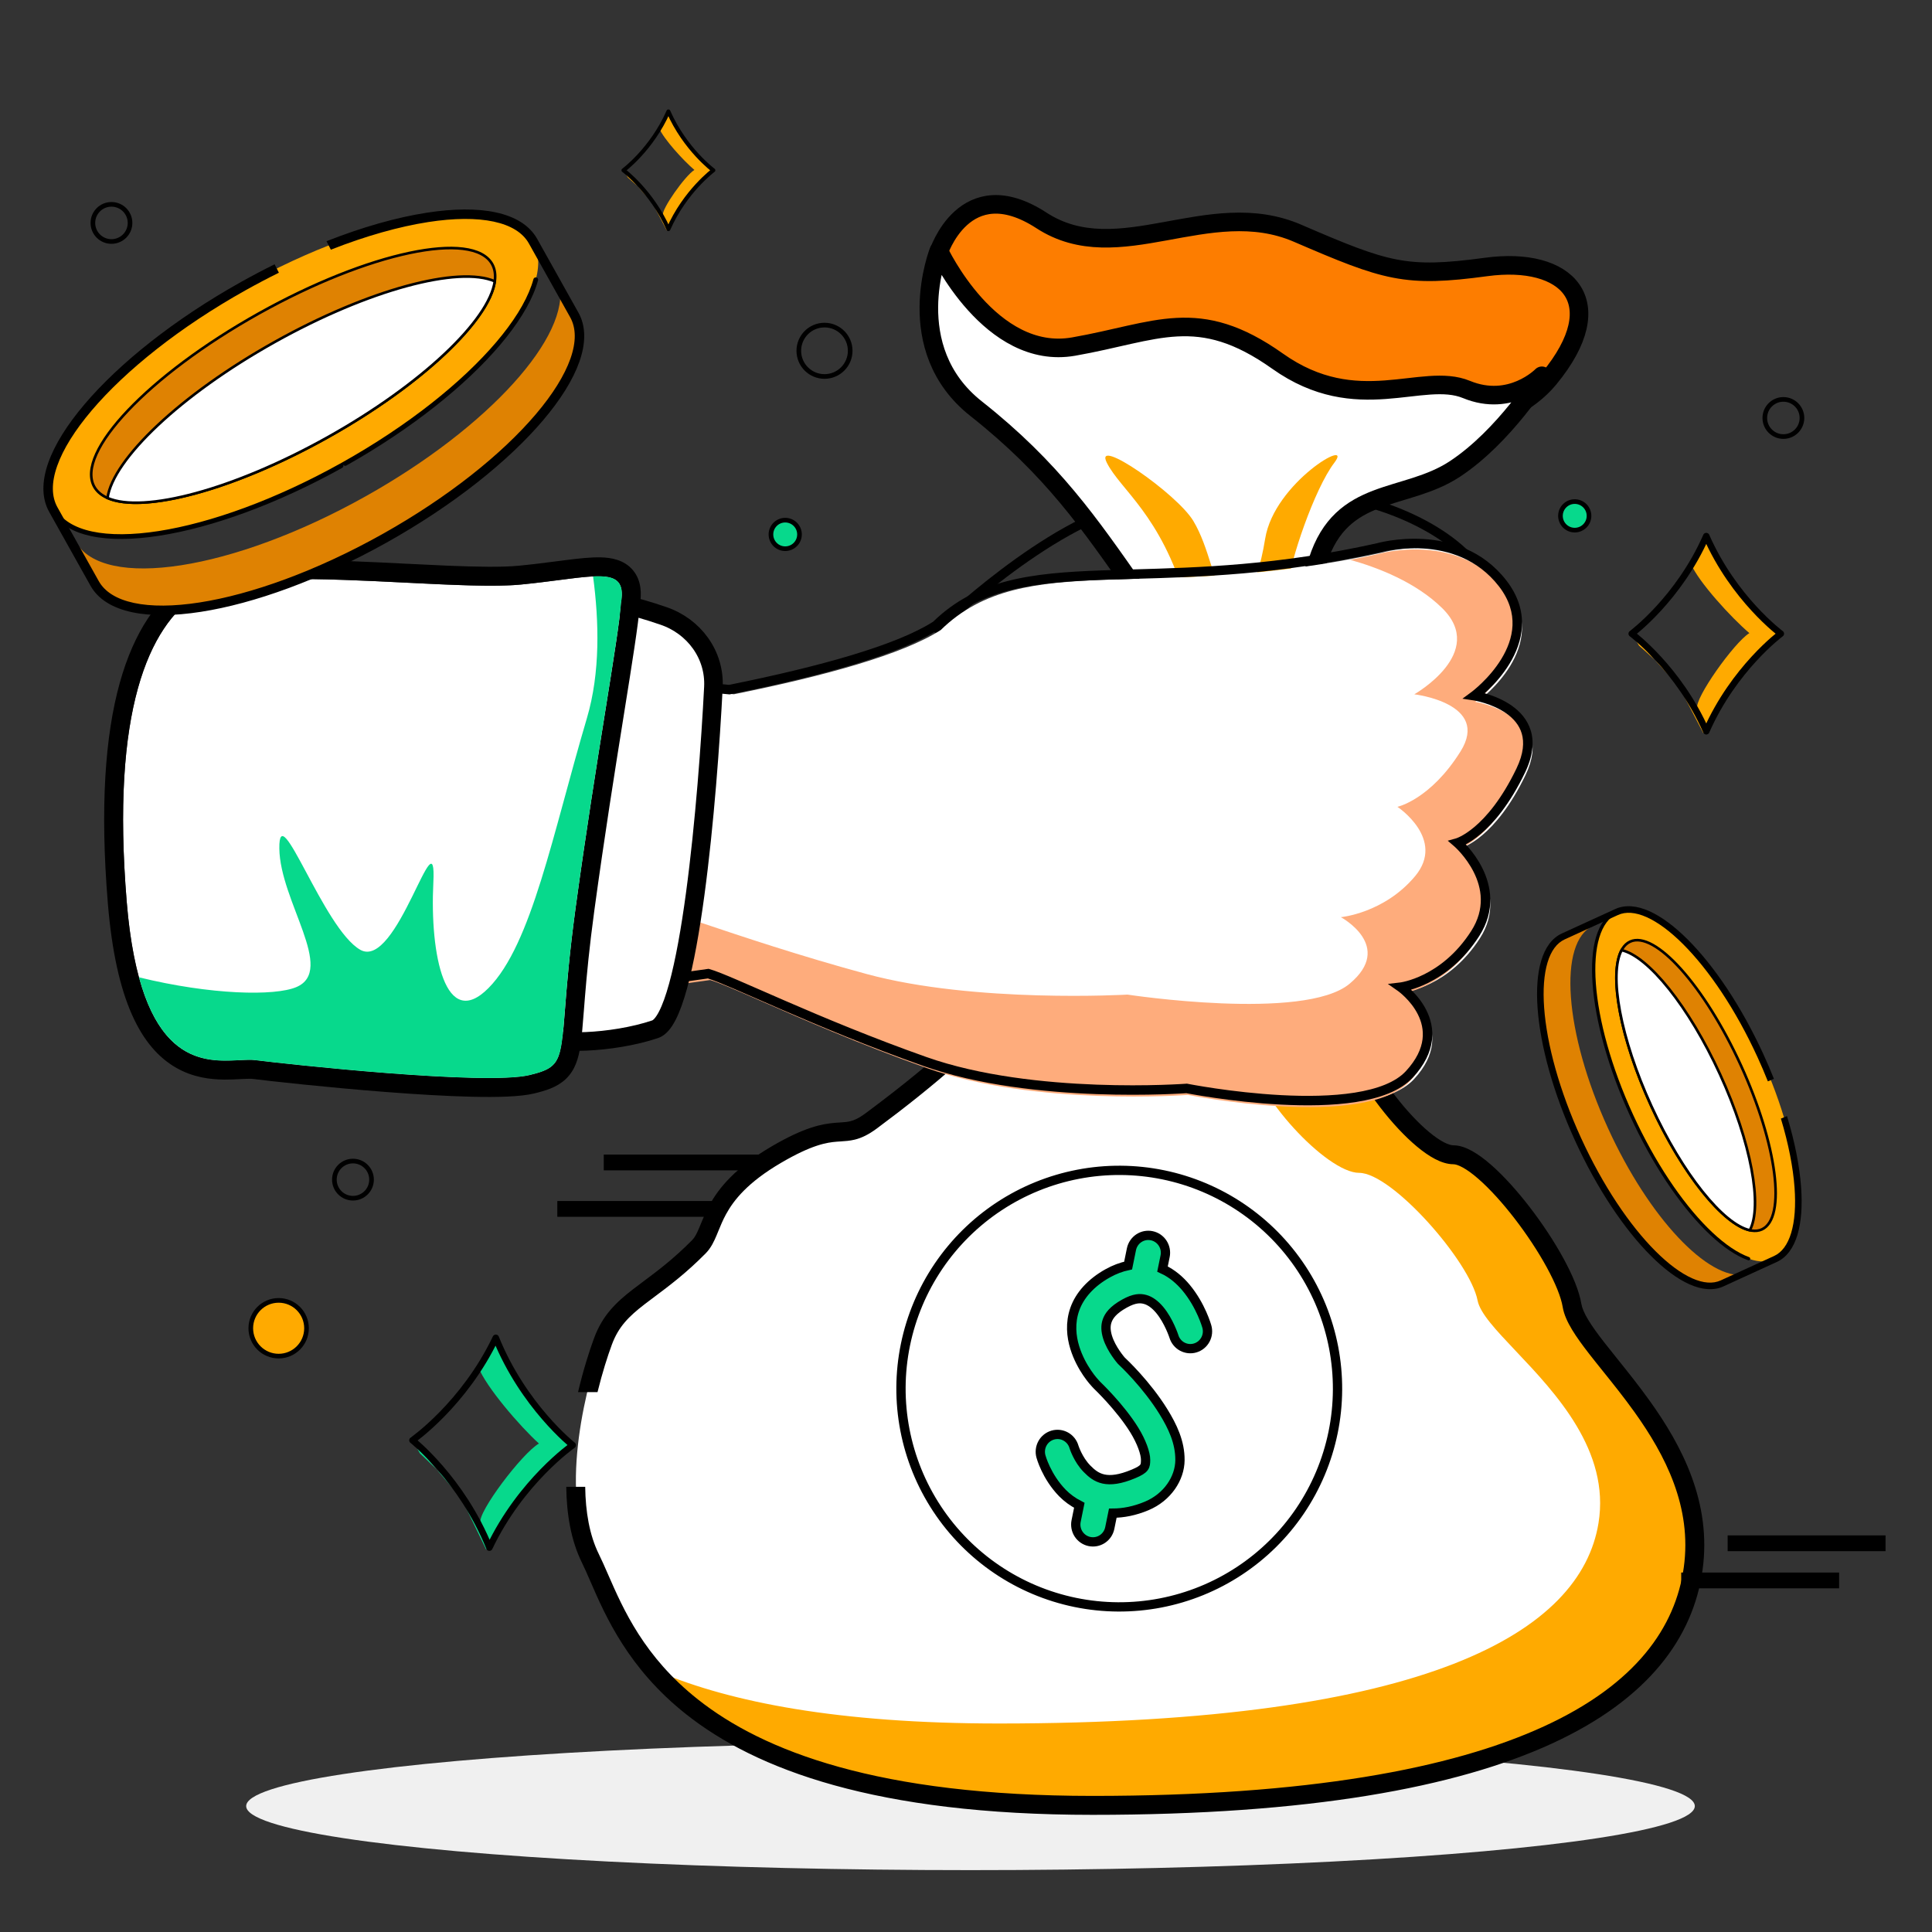
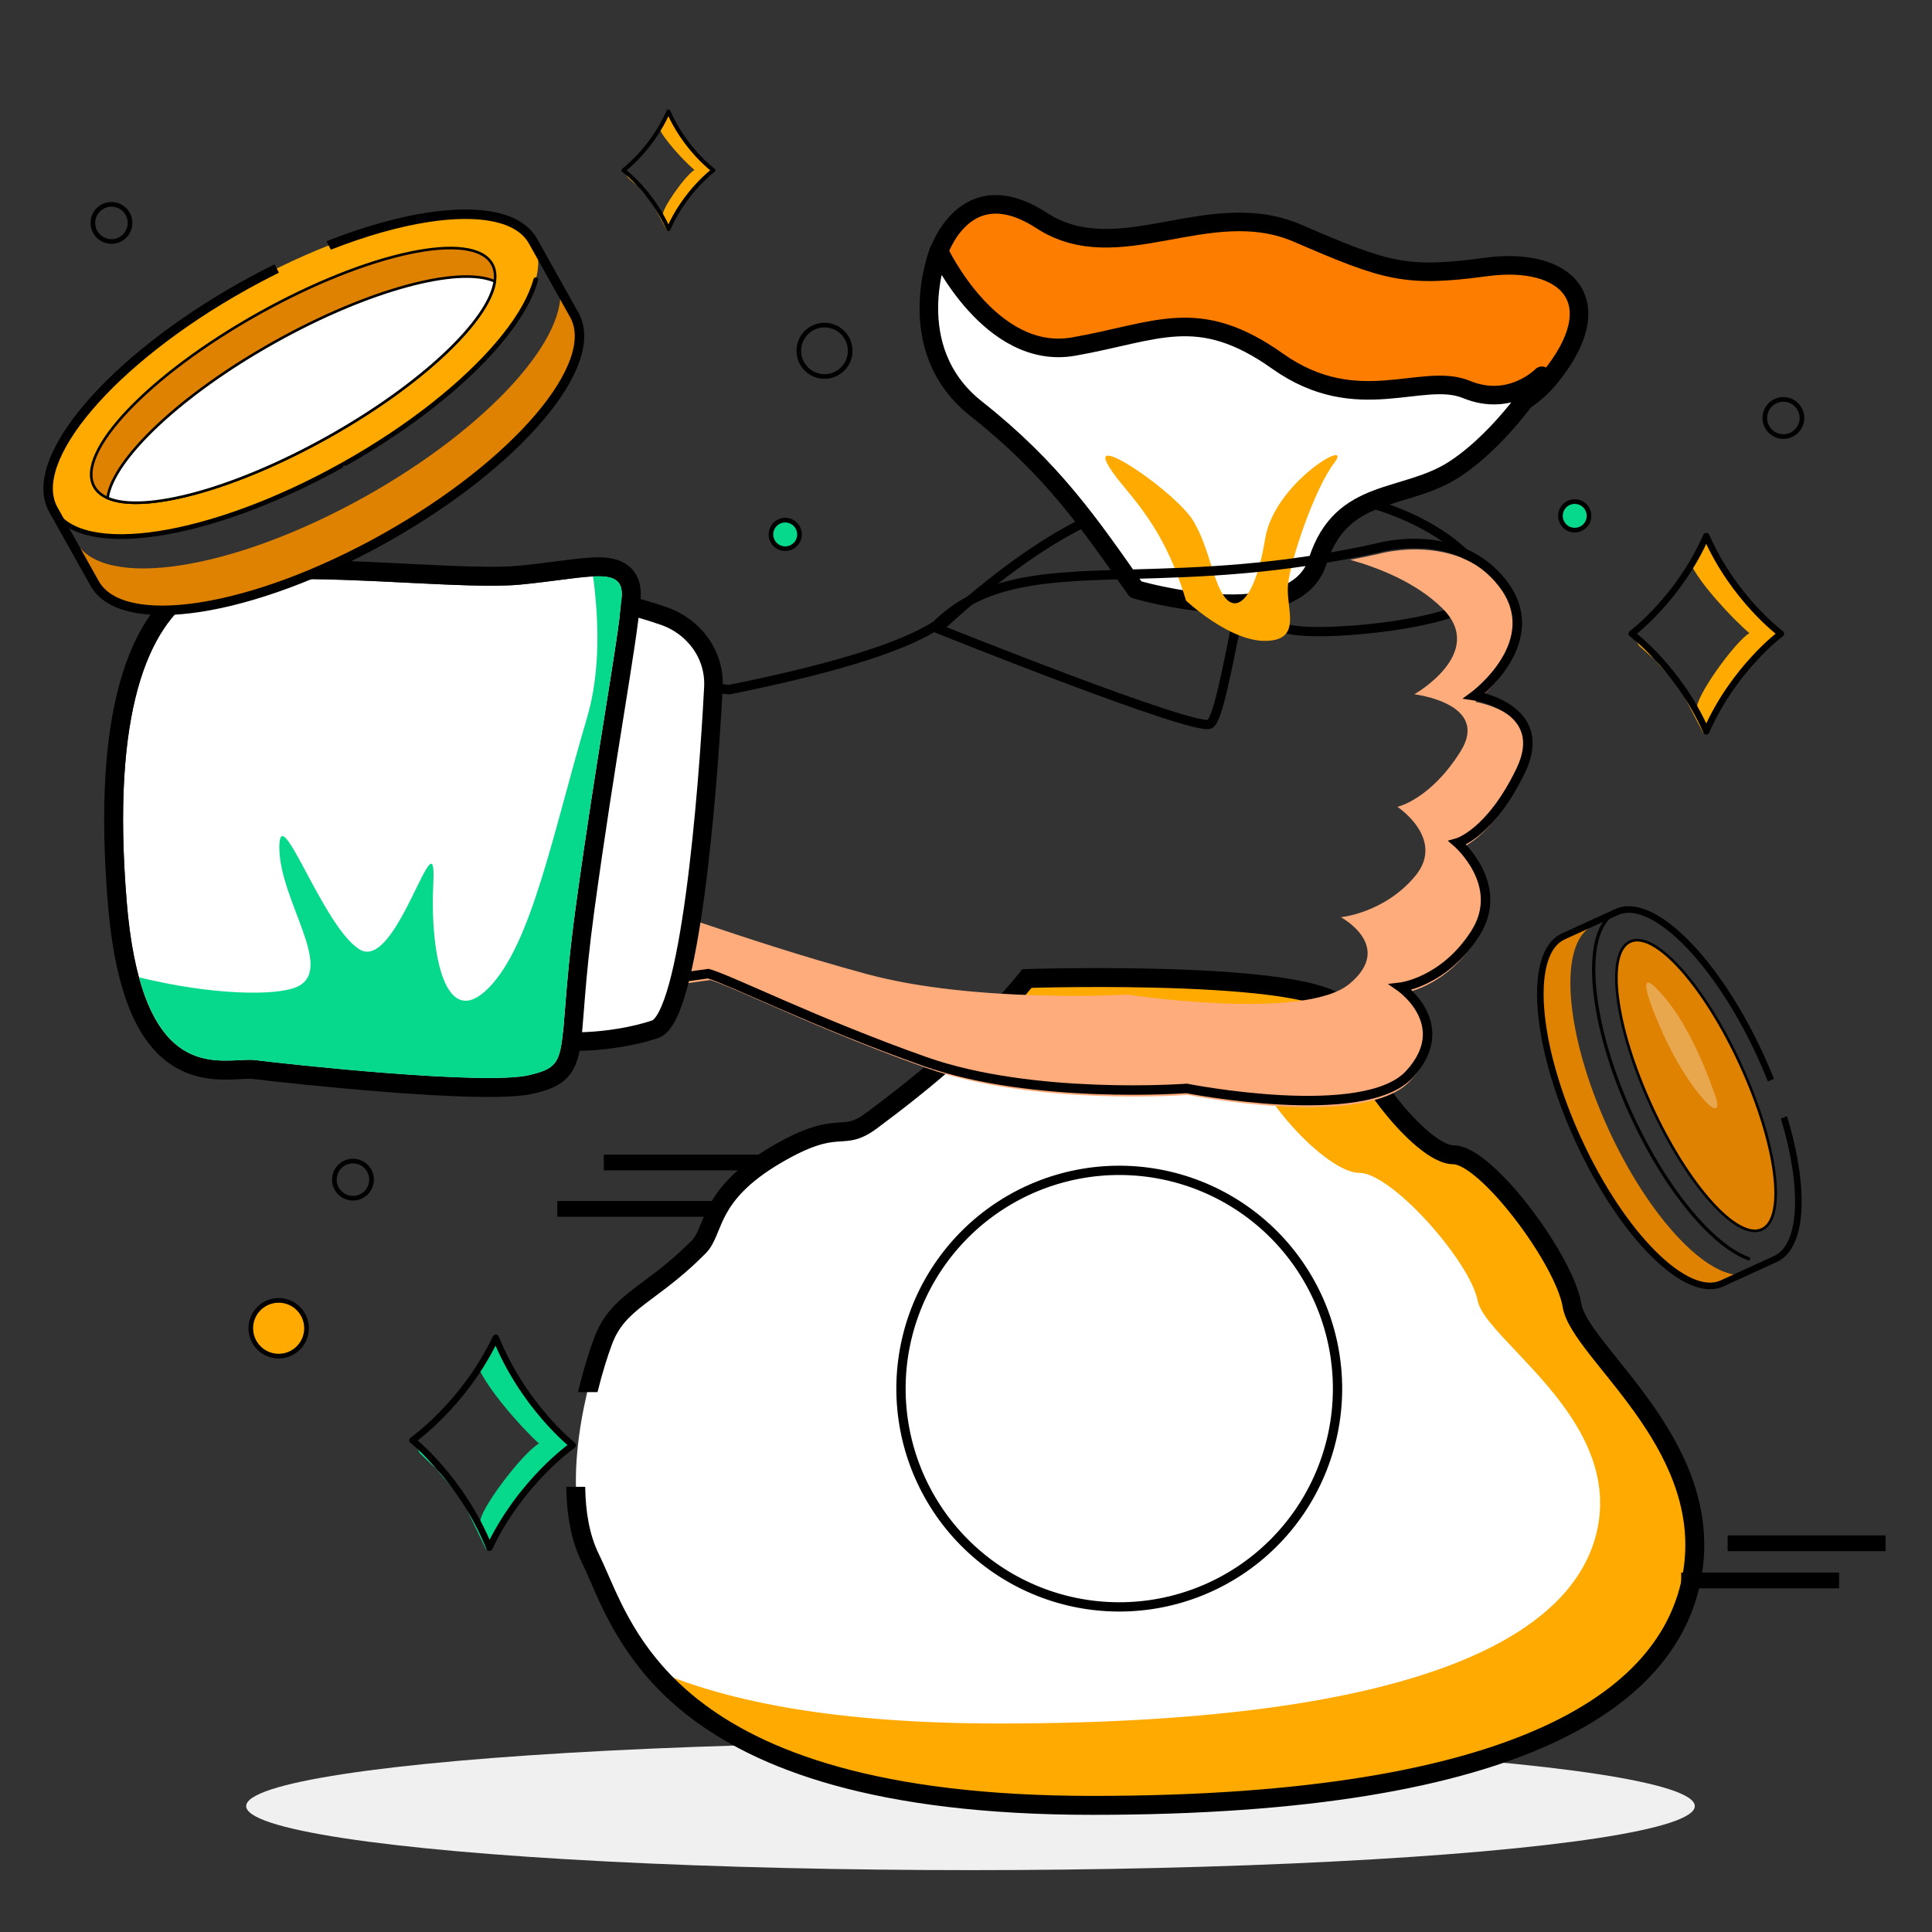
<svg xmlns="http://www.w3.org/2000/svg" width="208" height="208" viewBox="0 0 208 208" fill="none">
  <rect x="0" y="0" width="208" height="208" fill="#333333" stroke="none" />
  <ellipse cx="104.484" cy="194.446" rx="77.98" ry="6.893" fill="#F0F0F0" />
  <path d="M110.387 105.104C105.77 110.845 99.626 115.986 93.699 120.399C90.404 122.853 90.368 120.013 83.503 124.043C76.087 128.396 76.939 132.187 75.21 133.942C70.068 139.16 66.551 139.71 64.927 144.104C63.303 148.498 60.056 160.308 63.574 167.449C67.092 174.59 71.151 194 117.423 194C163.695 194 179.931 182.28 181.825 168.547C183.719 154.815 169.648 145.202 168.836 140.259C168.024 135.315 159.636 124.055 156.118 124.055C152.6 124.055 144.753 113.893 144.482 108.949C144.212 104.005 110.387 105.104 110.387 105.104Z" fill="white" />
  <path fill-rule="evenodd" clip-rule="evenodd" d="M106.128 110.127C107.773 108.493 109.325 106.799 110.735 105.05C110.735 105.05 144.696 103.95 144.967 108.901C145.239 113.851 153.118 124.028 156.65 124.028C160.182 124.028 168.604 135.304 169.419 140.254C169.688 141.892 171.414 144.04 173.534 146.68C177.825 152.023 183.733 159.379 182.46 168.582C180.558 182.334 164.257 194.071 117.799 194.071C90.041 194.071 77.413 187.132 70.992 180.021C78.687 183.236 90.134 185.553 107.541 185.553C153.922 185.553 170.196 175.619 172.095 163.98C173.366 156.191 167.468 149.965 163.184 145.443C161.067 143.208 159.345 141.39 159.076 140.004C158.262 135.814 149.854 126.27 146.327 126.27C142.801 126.27 134.936 117.658 134.664 113.468C134.463 110.362 115.782 110.07 106.128 110.127Z" fill="#FFAA00" />
  <path fill-rule="evenodd" clip-rule="evenodd" d="M145.813 109.141C145.745 107.896 144.658 107.143 143.676 106.686C142.605 106.188 141.156 105.806 139.517 105.505C136.222 104.898 131.893 104.57 127.619 104.397C123.334 104.224 119.063 104.207 115.866 104.233C114.266 104.246 112.934 104.27 112.001 104.29C111.534 104.3 111.167 104.31 110.917 104.317C110.792 104.32 110.695 104.323 110.63 104.325L110.53 104.328L110.063 104.343L109.77 104.707C105.215 110.355 99.128 115.443 93.201 119.845C92.455 120.399 91.954 120.611 91.539 120.713C91.193 120.798 90.895 120.817 90.468 120.844L90.468 120.844C90.316 120.854 90.147 120.865 89.954 120.88C88.495 120.994 86.616 121.348 83.056 123.432C79.191 125.696 77.403 127.863 76.371 129.757C75.963 130.505 75.677 131.209 75.442 131.785L75.442 131.785C75.389 131.915 75.338 132.039 75.29 132.155C75.011 132.822 74.802 133.223 74.519 133.509C72.533 135.519 70.818 136.801 69.306 137.93L69.306 137.931C68.901 138.233 68.511 138.525 68.134 138.816C66.343 140.203 64.877 141.584 63.965 144.047C63.459 145.413 62.802 147.469 62.232 149.875H64.329C64.849 147.764 65.427 145.967 65.876 144.755C66.594 142.818 67.71 141.723 69.382 140.429C69.725 140.163 70.092 139.889 70.482 139.598L70.482 139.598C72.002 138.463 73.865 137.072 75.97 134.941C76.555 134.349 76.889 133.616 77.171 132.941C77.23 132.8 77.287 132.659 77.345 132.518L77.345 132.518C77.578 131.948 77.813 131.371 78.161 130.732C78.997 129.199 80.505 127.288 84.086 125.192C87.419 123.24 89.004 122.999 90.114 122.912C90.23 122.903 90.352 122.896 90.478 122.888C90.95 122.859 91.487 122.825 92.026 122.693C92.763 122.511 93.507 122.157 94.416 121.482C100.265 117.138 106.379 112.053 111.059 106.352C111.302 106.346 111.634 106.337 112.046 106.328C112.971 106.308 114.294 106.285 115.882 106.272C119.061 106.246 123.297 106.263 127.537 106.434C131.787 106.606 135.999 106.93 139.148 107.51C140.731 107.801 141.98 108.146 142.817 108.535C143.236 108.73 143.498 108.911 143.645 109.059C143.716 109.129 143.749 109.181 143.764 109.21C143.777 109.236 143.778 109.248 143.778 109.253C143.857 110.7 144.475 112.415 145.329 114.108C146.194 115.825 147.352 117.616 148.608 119.241C149.862 120.863 151.237 122.349 152.549 123.44C153.205 123.986 153.865 124.45 154.503 124.782C155.13 125.107 155.807 125.343 156.478 125.343C156.669 125.343 157.008 125.428 157.511 125.708C157.998 125.98 158.561 126.392 159.178 126.931C160.411 128.008 161.775 129.518 163.074 131.203C164.37 132.885 165.58 134.715 166.511 136.416C167.454 138.14 168.066 139.651 168.241 140.716C168.374 141.523 168.761 142.345 169.247 143.152C169.739 143.968 170.38 144.842 171.091 145.757C171.565 146.367 172.069 146.995 172.592 147.646C173.668 148.985 174.824 150.424 175.958 152.008C179.308 156.688 182.175 162.259 181.278 168.739C180.386 175.191 176.125 181.309 166.24 185.854C156.314 190.418 140.794 193.348 117.627 193.348C94.527 193.348 82.152 188.514 75.13 182.955C69.338 178.37 67.106 173.262 65.474 169.526C65.123 168.724 64.801 167.984 64.476 167.327C63.458 165.266 63.037 162.736 63.003 160.069H60.964C60.998 162.962 61.458 165.82 62.648 168.23C62.935 168.81 63.231 169.491 63.561 170.251C65.184 173.985 67.633 179.621 73.865 184.554C81.378 190.501 94.269 195.386 117.627 195.386C140.918 195.386 156.778 192.448 167.092 187.706C177.447 182.945 182.288 176.319 183.298 169.019C184.303 161.747 181.057 155.629 177.615 150.821C176.45 149.193 175.227 147.67 174.133 146.307C173.621 145.67 173.138 145.068 172.701 144.506C172.003 143.608 171.421 142.81 170.993 142.099C170.558 141.377 170.324 140.816 170.253 140.385C170.021 138.975 169.275 137.221 168.299 135.438C167.311 133.632 166.042 131.715 164.689 129.959C163.339 128.206 161.884 126.587 160.519 125.395C159.837 124.8 159.157 124.292 158.504 123.928C157.867 123.573 157.17 123.305 156.478 123.305C156.266 123.305 155.924 123.223 155.443 122.973C154.974 122.729 154.437 122.359 153.853 121.873C152.686 120.902 151.412 119.534 150.221 117.994C149.032 116.455 147.948 114.774 147.149 113.19C146.339 111.584 145.87 110.17 145.813 109.141ZM110.563 105.347C110.53 104.328 110.53 104.328 110.53 104.328L110.563 105.347Z" fill="black" />
  <path d="M143.519 154.23C142.898 157.253 141.687 160.124 139.957 162.679C138.226 165.234 136.009 167.423 133.432 169.121C130.856 170.82 127.97 171.994 124.939 172.577C121.909 173.16 118.793 173.14 115.77 172.519C109.665 171.265 104.309 167.636 100.879 162.433C97.449 157.229 96.227 150.875 97.481 144.77C98.102 141.747 99.312 138.876 101.043 136.321C102.774 133.766 104.991 131.577 107.567 129.879C110.144 128.18 113.03 127.006 116.061 126.423C119.091 125.84 122.207 125.86 125.23 126.481C131.335 127.735 136.691 131.364 140.121 136.567C143.551 141.771 144.773 148.125 143.519 154.23Z" fill="white" stroke="black" />
-   <path d="M123.997 133.038C123.759 132.989 123.514 132.987 123.275 133.033C123.037 133.08 122.809 133.173 122.607 133.308C122.404 133.443 122.229 133.617 122.093 133.82C121.957 134.023 121.861 134.251 121.812 134.491L121.454 136.249C120.731 136.402 119.991 136.676 119.259 137.084C117.444 138.097 116.244 139.452 115.716 140.937C115.188 142.422 115.343 143.894 115.71 145.08C116.403 147.317 117.818 148.828 117.98 148.996C118.024 149.049 118.072 149.099 118.122 149.146C118.122 149.146 120.594 151.488 122.127 153.972C122.893 155.214 123.341 156.469 123.334 157.168C123.327 157.867 123.312 158.145 122.037 158.679C119.129 159.899 117.997 159.116 117.023 158.123C116.05 157.13 115.629 155.783 115.629 155.783C115.562 155.547 115.449 155.326 115.298 155.134C115.147 154.942 114.959 154.782 114.747 154.663C114.534 154.544 114.3 154.469 114.059 154.441C113.817 154.414 113.572 154.434 113.339 154.502C112.868 154.639 112.47 154.958 112.232 155.391C111.995 155.823 111.937 156.333 112.071 156.809C112.071 156.809 112.644 158.964 114.393 160.749C114.88 161.245 115.49 161.698 116.2 162.062L115.855 163.757C115.806 163.997 115.805 164.244 115.85 164.485C115.896 164.726 115.989 164.956 116.122 165.16C116.256 165.365 116.429 165.541 116.63 165.679C116.831 165.816 117.057 165.913 117.295 165.962C117.533 166.011 117.779 166.013 118.017 165.966C118.256 165.92 118.483 165.827 118.686 165.692C118.888 165.557 119.063 165.383 119.199 165.18C119.335 164.976 119.43 164.748 119.479 164.508L119.805 162.908C120.93 162.902 122.157 162.674 123.457 162.128C125.693 161.19 127.016 159.153 127.035 157.208C127.055 155.263 126.219 153.543 125.265 151.996C123.442 149.042 120.94 146.694 120.714 146.484C120.697 146.464 119.645 145.262 119.243 143.965C119.041 143.311 119.008 142.73 119.197 142.197C119.387 141.665 119.813 141.04 121.049 140.351C122.14 139.742 122.767 139.753 123.303 139.903C123.839 140.053 124.376 140.453 124.864 141.039C125.839 142.209 126.38 143.868 126.38 143.868C126.45 144.103 126.565 144.322 126.718 144.511C126.872 144.701 127.061 144.859 127.275 144.975C127.489 145.091 127.724 145.163 127.965 145.188C128.207 145.212 128.451 145.189 128.684 145.118C128.916 145.047 129.133 144.931 129.321 144.776C129.509 144.621 129.665 144.43 129.78 144.214C129.895 143.998 129.967 143.761 129.991 143.517C130.015 143.273 129.991 143.026 129.921 142.792C129.921 142.792 129.301 140.562 127.697 138.636C127.058 137.869 126.222 137.114 125.155 136.626L125.437 135.243C125.536 134.758 125.439 134.253 125.169 133.84C124.899 133.426 124.477 133.138 123.997 133.038Z" fill="#07D98C" stroke="black" />
  <path d="M101 27.313C101 27.313 103.805 18.325 112.123 23.73C120.44 29.135 130.112 20.978 139.687 25.106C149.262 29.234 151.293 29.922 159.998 28.742C168.702 27.563 173.635 32.451 166.768 40.769C159.901 49.086 139.784 47.514 133.594 47.71C127.404 47.907 123.342 48.988 116.765 45.155C110.188 41.322 103.128 37.784 102.064 35.818C101 33.853 101 27.313 101 27.313Z" fill="#FD7D00" stroke="black" stroke-width="2" />
  <path d="M141.006 53C149.377 53.593 157.558 57.746 159.841 62.492C162.124 67.239 139.104 69.018 138.153 67.436C137.201 65.854 141.006 53 141.006 53Z" stroke="black" />
  <path d="M101 67.698C101 67.698 112.815 56.234 122.076 54.309C131.337 52.384 140.598 45.235 137.33 51.559C134.061 57.884 131.882 77.131 130.248 77.956C128.613 78.781 101 67.698 101 67.698Z" stroke="black" />
  <path d="M122.271 63.459C117.306 56.382 113.296 50.484 105.085 43.996C96.874 37.509 101.075 27 101.075 27C101.075 27 106.612 38.885 115.587 37.312C124.562 35.74 128.954 32.791 137.547 38.885C146.14 44.979 153.11 39.966 157.884 41.932C162.658 43.898 166 40.458 166 40.458C166 40.458 161.989 46.957 156.643 50.484C151.297 54.011 144.432 52.348 141.866 60.411C139.301 68.474 122.271 63.459 122.271 63.459Z" fill="white" stroke="black" stroke-width="2" stroke-linejoin="round" />
  <path d="M127.685 64.657C124.942 55.369 120.631 52.744 119.161 49.817C117.692 46.889 126.705 53.148 128.469 56.076C130.233 59.004 130.624 62.941 131.996 64.455C133.368 65.97 135.229 64.051 136.209 57.994C137.189 51.937 145.811 46.99 143.655 49.817C141.5 52.643 138.855 60.518 138.659 63.042C138.463 65.566 140.226 68.897 136.307 68.998C132.388 69.099 127.685 64.657 127.685 64.657Z" fill="#FFAA00" />
-   <path d="M101.285 67.825C97.214 70.448 88.807 72.769 79.016 74.742L42.068 71.208C42.068 71.208 31 68.734 31 78.903V103.915C31 103.915 30.911 111.061 37.442 110.511C43.973 109.961 76.744 105.328 76.744 105.328C79.116 105.989 88.348 110.64 100.068 114.787C111.787 118.934 128.259 117.688 128.259 117.688C128.259 117.688 147.337 121.479 152.241 116.173C157.143 110.867 151.311 106.784 151.311 106.784C151.311 106.784 155.98 106.235 159.33 101.012C162.679 95.788 157.422 91.245 157.422 91.245C157.422 91.245 160.968 90.246 164.235 83.453C167.503 76.66 159.243 75.4 159.243 75.4C159.243 75.4 167.143 69.564 162.28 63.295C157.417 57.026 148.882 59.469 148.882 59.469C123.955 65.051 110.362 58.938 101.285 67.825Z" fill="white" />
  <path fill-rule="evenodd" clip-rule="evenodd" d="M70.305 74.099L41.827 71.368C41.827 71.368 38.662 70.659 35.719 71.561L70.305 74.099ZM30.777 101.598V104.097C30.777 104.097 30.688 111.247 37.209 110.697C43.729 110.147 76.45 105.511 76.45 105.511C77.355 105.764 79.262 106.601 81.927 107.77C86.23 109.658 92.51 112.413 99.737 114.976C111.438 119.126 127.884 117.879 127.884 117.879C127.884 117.879 146.933 121.672 151.829 116.363C156.724 111.054 150.901 106.968 150.901 106.968C150.901 106.968 155.563 106.419 158.907 101.192C162.251 95.965 157.002 91.419 157.002 91.419C157.002 91.419 160.542 90.419 163.805 83.622C167.067 76.825 158.82 75.564 158.82 75.564C158.82 75.564 166.708 69.724 161.853 63.451C156.997 57.177 148.475 59.622 148.475 59.622C147.419 59.859 146.383 60.075 145.367 60.272C148.277 61.085 152.423 62.66 155.289 65.495C160.135 70.288 152.262 74.749 152.262 74.749C152.262 74.749 160.494 75.713 157.237 80.906C153.981 86.099 150.448 86.863 150.448 86.863C150.448 86.863 155.686 90.336 152.349 94.33C149.011 98.323 144.358 98.743 144.358 98.743C144.358 98.743 150.17 101.864 145.284 105.921C140.398 109.977 121.386 107.079 121.386 107.079C121.386 107.079 104.971 108.032 93.292 104.861C86.079 102.903 79.812 100.798 75.516 99.355C72.857 98.462 70.954 97.823 70.05 97.629C70.05 97.629 37.392 101.172 30.884 101.592C30.848 101.594 30.812 101.596 30.777 101.598Z" fill="#FEAC7C" />
  <path fill-rule="evenodd" clip-rule="evenodd" d="M153.281 58.032C156.11 58.21 159.623 59.202 162.174 62.491C163.46 64.149 163.919 65.805 163.857 67.358C163.796 68.899 163.223 70.3 162.511 71.469C161.798 72.638 160.931 73.596 160.247 74.26C160.104 74.399 159.969 74.525 159.844 74.638C159.933 74.663 160.027 74.691 160.124 74.721C160.875 74.954 161.86 75.343 162.748 75.967C163.637 76.591 164.456 77.472 164.813 78.689C165.172 79.912 165.041 81.395 164.185 83.175C162.524 86.628 160.779 88.635 159.424 89.784C158.773 90.336 158.215 90.689 157.803 90.908C157.885 90.996 157.974 91.094 158.067 91.202C158.527 91.731 159.107 92.498 159.579 93.441C160.528 95.336 161.049 97.977 159.25 100.783C157.519 103.482 155.44 104.982 153.784 105.807C153.053 106.171 152.405 106.404 151.907 106.55C151.936 106.578 151.967 106.608 151.997 106.638C152.492 107.128 153.107 107.848 153.562 108.755C154.019 109.665 154.319 110.774 154.161 112.024C154.003 113.277 153.391 114.621 152.107 116.01C150.761 117.467 148.504 118.247 145.997 118.642C143.469 119.041 140.585 119.063 137.878 118.92C135.166 118.776 132.612 118.466 130.737 118.192C129.799 118.055 129.03 117.927 128.495 117.833C128.227 117.786 128.018 117.748 127.875 117.721C127.81 117.709 127.759 117.699 127.723 117.692C127.692 117.694 127.651 117.697 127.6 117.7C127.474 117.708 127.29 117.72 127.051 117.733C126.574 117.759 125.881 117.792 125.013 117.818C123.277 117.87 120.84 117.897 118.036 117.793C112.436 117.585 105.328 116.858 99.397 114.759C93.522 112.681 88.272 110.477 84.199 108.711C83.237 108.295 82.344 107.904 81.524 107.545C80.603 107.141 79.774 106.778 79.042 106.464C77.731 105.901 76.778 105.514 76.21 105.342L74.898 105.527C73.989 105.655 72.683 105.838 71.096 106.059C67.922 106.502 63.622 107.099 59.117 107.712C50.117 108.938 40.276 110.236 36.994 110.512C35.264 110.657 33.929 110.295 32.911 109.632C31.9 108.974 31.244 108.046 30.819 107.127C30.394 106.209 30.191 105.281 30.093 104.589C30.044 104.242 30.021 103.95 30.01 103.743C30.004 103.64 30.002 103.557 30.001 103.5C30 103.471 30 103.448 30 103.432L30 103.413L30 103.41V78.406C30 75.769 30.72 73.891 31.853 72.582C32.981 71.28 34.474 70.594 35.926 70.252C37.377 69.91 38.816 69.902 39.883 69.978C40.419 70.015 40.866 70.074 41.181 70.124C41.338 70.148 41.463 70.171 41.549 70.188C41.592 70.196 41.626 70.203 41.649 70.208L41.654 70.209L78.493 73.732C83.35 72.752 87.855 71.688 91.649 70.545C95.444 69.403 98.49 68.192 100.465 66.931C105.15 62.371 110.995 61.686 118.618 61.407C119.704 61.367 120.828 61.335 121.993 61.303C129.051 61.105 137.608 60.865 148.249 58.484L148.264 58.48C148.283 58.475 148.31 58.468 148.344 58.459C148.412 58.441 148.511 58.417 148.638 58.388C148.892 58.331 149.256 58.258 149.708 58.191C150.61 58.056 151.866 57.943 153.281 58.032ZM41.465 71.21L41.46 71.209L41.44 71.205C41.422 71.201 41.393 71.195 41.355 71.188C41.279 71.173 41.166 71.153 41.021 71.129C40.731 71.084 40.313 71.029 39.811 70.993C38.804 70.922 37.477 70.933 36.161 71.243C34.847 71.553 33.572 72.155 32.626 73.248C31.684 74.336 31.021 75.961 31.021 78.406V103.417L31.021 103.418L31.021 103.43C31.021 103.44 31.021 103.458 31.021 103.481C31.022 103.528 31.024 103.598 31.029 103.689C31.039 103.871 31.059 104.133 31.104 104.447C31.193 105.077 31.376 105.901 31.746 106.7C32.115 107.498 32.661 108.253 33.469 108.779C34.272 109.302 35.374 109.626 36.908 109.497C40.157 109.224 49.964 107.931 58.979 106.703C63.482 106.09 67.781 105.494 70.955 105.051C72.542 104.83 73.847 104.646 74.755 104.519L76.174 104.319L76.175 104.319C76.176 104.319 76.176 104.319 76.247 104.823L76.175 104.319L76.282 104.304L76.385 104.332C77.017 104.509 78.073 104.939 79.445 105.529C80.177 105.843 81.013 106.209 81.94 106.614C82.761 106.974 83.653 107.365 84.606 107.777C88.67 109.539 93.895 111.732 99.738 113.8C105.523 115.847 112.509 116.569 118.073 116.775C120.851 116.878 123.264 116.852 124.982 116.8C125.841 116.774 126.526 116.742 126.995 116.716C127.23 116.703 127.411 116.692 127.533 116.684C127.593 116.68 127.639 116.677 127.67 116.675L127.705 116.672L127.713 116.672L127.715 116.671L127.754 117.179L127.854 116.68L127.866 116.682L127.906 116.69C127.928 116.694 127.958 116.7 127.994 116.707C128.015 116.711 128.038 116.715 128.064 116.72C128.203 116.746 128.408 116.784 128.672 116.83C129.199 116.923 129.958 117.049 130.885 117.185C132.74 117.456 135.261 117.761 137.932 117.903C140.606 118.044 143.41 118.019 145.838 117.636C148.286 117.25 150.252 116.515 151.357 115.32C152.524 114.056 153.022 112.901 153.149 111.897C153.276 110.89 153.038 109.984 152.649 109.211C152.26 108.434 151.723 107.802 151.278 107.361C151.056 107.141 150.86 106.972 150.721 106.859C150.652 106.802 150.597 106.76 150.56 106.732C150.542 106.719 150.528 106.709 150.52 106.702L150.511 106.696L150.51 106.695L149.415 105.929L150.742 105.773L150.743 105.773L150.749 105.772C150.755 105.771 150.765 105.77 150.78 105.768C150.809 105.763 150.855 105.756 150.916 105.744C151.038 105.722 151.22 105.683 151.451 105.62C151.913 105.495 152.569 105.274 153.328 104.896C154.843 104.141 156.772 102.757 158.39 100.234C159.939 97.818 159.507 95.577 158.665 93.896C158.242 93.05 157.717 92.354 157.296 91.869C157.086 91.627 156.903 91.439 156.774 91.313C156.71 91.25 156.659 91.202 156.625 91.171C156.608 91.156 156.596 91.145 156.588 91.138L156.579 91.13L156.578 91.129L155.863 90.511L156.771 90.255L156.772 90.255L156.773 90.254L156.774 90.254L156.791 90.249C156.809 90.242 156.841 90.231 156.884 90.214C156.971 90.18 157.106 90.122 157.281 90.031C157.632 89.848 158.145 89.532 158.763 89.008C159.997 87.961 161.659 86.073 163.265 82.735C164.042 81.119 164.104 79.898 163.833 78.975C163.561 78.046 162.927 77.338 162.16 76.799C161.391 76.259 160.516 75.909 159.821 75.693C159.476 75.586 159.18 75.514 158.973 75.469C158.869 75.447 158.788 75.431 158.733 75.421C158.706 75.416 158.685 75.412 158.672 75.41L158.658 75.408L158.656 75.408L157.444 75.223L158.429 74.495L158.432 74.493L158.446 74.482C158.459 74.472 158.479 74.457 158.506 74.436C158.559 74.395 158.637 74.332 158.736 74.25C158.934 74.085 159.214 73.842 159.535 73.53C160.181 72.904 160.985 72.012 161.639 70.939C162.294 69.866 162.785 68.633 162.837 67.318C162.889 66.014 162.512 64.591 161.367 63.114C159.056 60.136 155.87 59.215 153.217 59.048C151.891 58.965 150.709 59.071 149.859 59.198C149.435 59.261 149.095 59.33 148.862 59.382C148.746 59.408 148.657 59.43 148.598 59.445C148.569 59.453 148.547 59.459 148.533 59.462L148.518 59.466L148.515 59.467C148.515 59.467 148.503 59.47 148.485 59.473L148.486 59.475C137.735 61.882 129.075 62.124 122.013 62.321C120.851 62.354 119.732 62.385 118.655 62.424C111.003 62.705 105.526 63.403 101.142 67.695L101.105 67.731L101.062 67.759C98.964 69.11 95.789 70.362 91.944 71.52C88.089 72.681 83.523 73.758 78.62 74.745L78.546 74.76L41.496 71.217L41.465 71.21ZM127.754 117.179L127.854 116.68L127.785 116.666L127.715 116.671L127.754 117.179Z" fill="black" />
  <path d="M71.403 66.3C74.723 67.418 76.986 70.491 76.806 73.989C76.208 85.623 74.255 109.556 70.536 110.807C65.888 112.371 59.288 112.51 58.645 111.448C58.003 110.386 63.591 68.564 64.856 66.177C65.734 64.519 67.828 65.096 71.403 66.3Z" fill="white" stroke="black" stroke-width="2" stroke-linejoin="round" />
  <path d="M66.863 64.897C66.55 68.973 64.148 81.761 61.966 97.752C59.784 113.743 61.809 114.589 57.018 115.743C52.228 116.896 30.836 114.562 27.505 114.138C24.174 113.713 15.341 117.684 13.643 97.083C11.945 76.481 16.012 67.433 21.28 63.988C26.549 60.543 48.231 63.698 56.071 62.933C63.911 62.168 67.582 60.676 66.863 64.897Z" fill="white" />
  <path fill-rule="evenodd" clip-rule="evenodd" d="M67.129 77.178C66.216 82.883 65.073 90.058 63.986 98.028C63.447 101.978 63.168 104.991 62.978 107.313C62.936 107.821 62.899 108.304 62.863 108.762C62.739 110.347 62.638 111.635 62.485 112.624C62.286 113.904 61.938 115.195 60.908 116.173C59.949 117.082 58.665 117.443 57.495 117.725C55.999 118.085 53.5 118.139 50.807 118.076C48.023 118.012 44.755 117.812 41.557 117.565C35.16 117.07 28.946 116.377 27.247 116.16C27.035 116.133 26.707 116.135 26.122 116.164C26.04 116.168 25.954 116.173 25.864 116.177C25.376 116.203 24.778 116.234 24.158 116.229C22.658 116.219 20.79 116.007 18.943 114.943C15.188 112.778 12.472 107.7 11.611 97.25C9.906 76.569 13.861 66.403 20.165 62.282C21.12 61.657 22.308 61.263 23.528 60.994C24.773 60.72 26.191 60.548 27.696 60.444C30.705 60.235 34.242 60.286 37.787 60.418C39.778 60.492 41.847 60.596 43.837 60.695C45.344 60.77 46.805 60.843 48.153 60.899C51.385 61.034 54.074 61.079 55.873 60.904C57.387 60.756 58.733 60.582 59.953 60.424C60.281 60.382 60.599 60.34 60.91 60.301C62.318 60.123 63.65 59.972 64.743 60.007C65.764 60.041 67.196 60.245 68.153 61.401C69.087 62.53 69.078 63.965 68.889 65.143C68.718 67.243 68.067 71.311 67.222 76.593L67.129 77.178ZM66.863 64.896C66.711 66.882 66.062 70.935 65.186 76.418C64.262 82.191 63.085 89.55 61.966 97.752C61.294 102.675 61.021 106.163 60.825 108.666C60.385 114.293 60.334 114.944 57.018 115.743C52.228 116.896 30.836 114.562 27.505 114.138C27.021 114.076 26.422 114.107 25.745 114.142C21.759 114.348 15.094 114.693 13.643 97.082C11.945 76.481 16.012 67.433 21.28 63.988C24.661 61.778 34.798 62.284 43.701 62.729C48.673 62.978 53.261 63.207 56.071 62.933C57.62 62.782 59.007 62.602 60.229 62.444C65.191 61.801 67.44 61.51 66.863 64.896Z" fill="black" />
  <path d="M65.305 62.098C64.897 62.038 64.408 62.031 63.85 62.057C64.496 66.896 64.641 72.404 63.182 77.332C59.501 89.768 57.252 101.666 52.601 106.366C47.951 111.065 46.266 102.814 46.654 95.023C47.042 87.232 42.762 104.524 38.784 102.253C34.807 99.982 30.006 85.649 30.073 91.342C30.139 97.035 36.185 104.47 31.895 106.275C29.586 107.247 22.731 107.125 14.962 105.218C18.037 116.515 24.709 113.781 27.505 114.138C30.836 114.562 52.228 116.896 57.018 115.743C61.809 114.589 59.784 113.743 61.966 97.752C64.148 81.761 66.55 68.973 66.863 64.897C67.177 63.05 66.652 62.297 65.305 62.098Z" fill="#07D98C" />
  <path fill-rule="evenodd" clip-rule="evenodd" d="M5.454 53.514L8.129 58.295C11.098 63.601 25.066 61.434 39.328 53.454C52.656 45.998 61.523 36.103 60.204 30.508L61.973 33.669C64.942 38.975 55.788 49.746 41.526 57.726C27.264 65.706 13.296 67.872 10.326 62.566L5.884 54.625C5.689 54.278 5.547 53.907 5.454 53.514Z" fill="#DF8202" />
  <path d="M26.188 30.806C11.927 38.786 2.772 49.557 5.742 54.863C8.711 60.17 22.68 58.003 36.941 50.023C51.203 42.043 60.357 31.273 57.388 25.966C54.418 20.66 40.45 22.826 26.188 30.806Z" fill="#FFAA00" />
  <path d="M27.841 33.759C16.011 40.379 8.088 48.724 10.145 52.4C12.202 56.075 23.459 53.69 35.289 47.071C47.118 40.451 55.041 32.106 52.984 28.43C50.928 24.755 39.67 27.141 27.841 33.759Z" fill="#DF8202" stroke="black" stroke-width="0.281" />
  <path d="M11.576 53.614C15.449 55.303 25.158 52.739 35.288 47.071C45.417 41.404 52.681 34.47 53.269 30.286C49.396 28.598 39.687 31.161 29.557 36.83C19.428 42.497 12.164 49.43 11.576 53.614Z" fill="white" stroke="black" stroke-width="0.281" />
-   <path opacity="0.3" d="M33.602 37.021C33.602 37.021 24.342 40.778 19.055 45.706C13.768 50.634 16.318 50.361 23.931 46.186C31.544 42.011 37.556 35.864 33.602 37.021Z" fill="url(#paint0_linear_2155_1041)" />
+   <path opacity="0.3" d="M33.602 37.021C33.602 37.021 24.342 40.778 19.055 45.706C13.768 50.634 16.318 50.361 23.931 46.186Z" fill="url(#paint0_linear_2155_1041)" />
  <path fill-rule="evenodd" clip-rule="evenodd" d="M26.436 31.251C19.344 35.219 13.542 39.871 9.891 44.167C8.063 46.317 6.793 48.357 6.158 50.158C5.522 51.96 5.54 53.463 6.185 54.615L10.628 62.556C11.273 63.709 12.544 64.51 14.412 64.911C16.28 65.312 18.682 65.296 21.47 64.864C27.042 63.999 34.042 61.488 41.134 57.52C48.226 53.552 54.028 48.9 57.68 44.604C59.507 42.454 60.777 40.415 61.413 38.613C62.048 36.811 62.03 35.308 61.385 34.156L56.942 26.215C56.297 25.062 55.026 24.261 53.158 23.86C51.29 23.459 48.888 23.475 46.1 23.907C42.977 24.392 39.405 25.394 35.619 26.88L35.154 25.968C39.035 24.438 42.712 23.402 45.944 22.901C48.802 22.458 51.339 22.428 53.372 22.864C55.403 23.3 56.991 24.217 57.831 25.718L62.274 33.659C63.114 35.159 63.064 36.993 62.373 38.952C61.681 40.912 60.329 43.059 58.456 45.263C54.707 49.674 48.801 54.397 41.632 58.409C34.462 62.42 27.346 64.983 21.627 65.87C18.769 66.313 16.231 66.343 14.199 65.907C12.168 65.471 10.579 64.554 9.739 63.053L5.296 55.113C4.457 53.612 4.506 51.778 5.197 49.819C5.889 47.859 7.242 45.712 9.115 43.508C12.863 39.097 18.769 34.374 25.939 30.363C27.151 29.685 28.361 29.048 29.563 28.454L30.026 29.361C28.836 29.949 27.637 30.579 26.436 31.251Z" fill="black" />
  <path fill-rule="evenodd" clip-rule="evenodd" d="M57.577 29.887C57.772 29.8 57.981 29.97 57.925 30.176C57.859 30.423 57.781 30.674 57.691 30.927C57.014 32.847 55.681 34.967 53.82 37.158C50.134 41.494 44.337 46.148 37.288 50.121C37.165 50.191 37.01 50.147 36.941 50.024C37.009 50.147 36.965 50.302 36.842 50.371C29.768 54.3 22.77 56.806 17.146 57.678C14.305 58.119 11.801 58.145 9.81 57.718C7.923 57.313 6.468 56.493 5.648 55.204C5.574 55.087 5.617 54.934 5.739 54.866C5.617 54.934 5.464 54.891 5.403 54.766C5.201 54.351 5.065 53.909 4.992 53.444C4.975 53.336 5.036 53.23 5.136 53.186C5.293 53.116 5.472 53.222 5.5 53.392C5.579 53.877 5.733 54.328 5.964 54.74C6.657 55.98 8.008 56.81 9.917 57.22C11.826 57.63 14.262 57.61 17.068 57.175C22.677 56.305 29.705 53.781 36.816 49.802C43.928 45.823 49.756 41.153 53.432 36.828C55.271 34.665 56.562 32.598 57.211 30.757C57.294 30.521 57.367 30.289 57.429 30.061C57.45 29.984 57.504 29.919 57.577 29.887Z" fill="black" />
  <path fill-rule="evenodd" clip-rule="evenodd" d="M174.994 98.066L171.537 99.648C167.699 101.405 168.415 111.191 173.137 121.506C177.55 131.146 183.899 137.836 187.844 137.236L185.558 138.283C181.72 140.04 174.781 133.102 170.059 122.788C165.337 112.472 164.621 102.686 168.458 100.929L174.202 98.3C174.453 98.185 174.718 98.107 174.994 98.066Z" fill="#DF8202" />
-   <path d="M189.544 113.684C184.822 103.37 177.883 96.432 174.045 98.189C170.207 99.946 170.923 109.732 175.645 120.047C180.367 130.362 187.306 137.3 191.145 135.543C194.982 133.785 194.266 123.999 189.544 113.684Z" fill="#FFAA00" />
  <path d="M187.408 114.662C183.491 106.106 178.161 100.157 175.502 101.374C172.844 102.591 173.864 110.513 177.781 119.069C181.698 127.625 187.028 133.574 189.686 132.358C192.345 131.141 191.325 123.218 187.408 114.662Z" fill="#DF8202" stroke="black" stroke-width="0.281" />
-   <path d="M174.582 102.296C173.197 104.881 174.426 111.742 177.78 119.069C181.134 126.395 185.524 131.809 188.386 132.451C189.771 129.865 188.542 123.004 185.188 115.678C181.834 108.352 177.444 102.937 174.582 102.296Z" fill="white" stroke="black" stroke-width="0.281" />
  <path opacity="0.3" d="M184.828 118.465C184.828 118.465 182.748 111.848 179.635 107.913C176.521 103.979 176.567 105.759 179.029 111.26C181.491 116.762 185.407 121.266 184.828 118.465Z" fill="url(#paint1_linear_2155_1041)" />
  <path fill-rule="evenodd" clip-rule="evenodd" d="M189.222 113.831C186.874 108.702 183.981 104.427 181.213 101.659C179.828 100.274 178.488 99.281 177.277 98.74C176.066 98.2 175.025 98.128 174.192 98.51L168.448 101.139C167.615 101.52 166.989 102.355 166.607 103.625C166.225 104.895 166.101 106.558 166.244 108.511C166.53 112.415 167.875 117.399 170.223 122.528C172.571 127.658 175.465 131.933 178.233 134.7C179.618 136.085 180.957 137.078 182.168 137.619C183.38 138.16 184.42 138.231 185.254 137.849L190.997 135.221C191.831 134.839 192.457 134.004 192.839 132.734C193.221 131.464 193.344 129.801 193.201 127.848C193.041 125.66 192.548 123.132 191.732 120.429L192.389 120.159C193.23 122.93 193.741 125.532 193.906 127.796C194.053 129.799 193.931 131.556 193.516 132.938C193.1 134.319 192.377 135.366 191.291 135.863L185.548 138.492C184.463 138.989 183.197 138.852 181.88 138.264C180.562 137.676 179.153 136.619 177.733 135.2C174.891 132.359 171.954 128.008 169.58 122.823C167.206 117.637 165.832 112.57 165.539 108.563C165.392 106.561 165.514 104.803 165.93 103.422C166.345 102.041 167.069 100.993 168.154 100.496L173.897 97.867C174.983 97.37 176.249 97.507 177.566 98.095C178.883 98.683 180.293 99.74 181.713 101.159C184.554 104 187.491 108.351 189.865 113.537C190.266 114.413 190.639 115.286 190.983 116.151L190.329 116.42C189.989 115.564 189.62 114.7 189.222 113.831Z" fill="black" />
  <path fill-rule="evenodd" clip-rule="evenodd" d="M188.421 135.454C188.47 135.594 188.341 135.728 188.201 135.678C188.034 135.619 187.865 135.55 187.695 135.474C186.404 134.898 185.012 133.857 183.601 132.447C180.778 129.624 177.851 125.292 175.484 120.12C173.117 114.949 171.75 109.903 171.458 105.922C171.312 103.932 171.435 102.198 171.842 100.844C172.249 99.491 172.948 98.496 173.971 98.028C174.317 97.87 174.684 97.779 175.069 97.75C175.145 97.744 175.214 97.792 175.239 97.864C175.279 97.976 175.196 98.094 175.077 98.104C174.736 98.132 174.416 98.213 174.118 98.35C173.221 98.76 172.571 99.648 172.18 100.946C171.79 102.243 171.667 103.93 171.811 105.896C172.098 109.825 173.451 114.83 175.805 119.973C178.16 125.117 181.064 129.411 183.851 132.197C185.244 133.59 186.602 134.599 187.839 135.152C187.998 135.223 188.155 135.286 188.309 135.342C188.361 135.36 188.403 135.401 188.421 135.454Z" fill="black" />
  <path d="M47.005 158.197C46.316 157.517 45.683 156.917 45.207 156.469L44.198 154.626L45.218 156.107L47.005 158.197C48.814 159.983 51.003 162.322 51.726 163.919C51.404 162.822 56.216 156.444 58.023 155.411C55.95 153.535 52.316 149.292 51.526 147.237L53.045 144.021L56.083 149.189L59.154 153.271L61.56 155.882L56.449 160.438L52.347 166.838L49.675 161.319L47.005 158.197Z" fill="#07D98C" />
  <path d="M53.378 144.036L53.379 144.031L53.377 144.033L53.376 144.031L53.376 144.036C49.96 151.199 44.404 155.061 44.404 155.061C44.404 155.061 49.714 159.254 52.685 166.613L52.685 166.619L52.686 166.616L52.687 166.619L52.687 166.613C56.103 159.45 61.659 155.589 61.659 155.589C61.659 155.589 56.35 151.395 53.378 144.036Z" stroke="black" stroke-width="0.7" stroke-linejoin="round" />
  <path d="M178.179 71.064C177.519 70.451 176.914 69.912 176.458 69.509L175.468 67.825L176.458 69.172L178.179 71.064C179.91 72.671 182.012 74.783 182.728 76.246C182.398 75.236 186.689 69.172 188.339 68.161C186.359 66.477 182.86 62.636 182.068 60.75L183.388 57.718L186.359 62.434L189.329 66.14L191.639 68.498L187.019 72.878L183.388 78.942L180.748 73.888L178.179 71.064Z" fill="#FFAA00" />
  <path d="M183.698 57.723V57.718L183.697 57.72L183.696 57.718V57.723C180.725 64.477 175.672 68.223 175.672 68.223C175.672 68.223 180.725 71.969 183.696 78.723V78.728L183.697 78.726L183.698 78.728V78.723C186.669 71.969 191.722 68.223 191.722 68.223C191.722 68.223 186.669 64.477 183.698 57.723Z" stroke="black" stroke-width="0.7" stroke-linejoin="round" />
  <line x1="60" y1="130.15" x2="77" y2="130.15" stroke="black" stroke-width="1.7" />
  <line x1="65" y1="125.15" x2="82" y2="125.15" stroke="black" stroke-width="1.7" />
  <line x1="181" y1="170.15" x2="198" y2="170.15" stroke="black" stroke-width="1.7" />
  <line x1="186" y1="166.15" x2="203" y2="166.15" stroke="black" stroke-width="1.7" />
  <circle cx="38" cy="127" r="2" stroke="black" stroke-width="0.5" />
  <circle cx="30" cy="143" r="3" fill="#FFAA00" stroke="black" stroke-width="0.5" />
  <circle cx="88.766" cy="37.766" r="2.766" stroke="black" stroke-width="0.5" />
  <circle cx="84.537" cy="57.537" r="1.537" fill="#07D98C" stroke="black" stroke-width="0.5" />
  <circle cx="192" cy="45" r="2" stroke="black" stroke-width="0.5" />
  <path d="M68.634 20.045C68.236 19.676 67.871 19.351 67.597 19.108L67 18.093L67.597 18.905L68.634 20.045C69.677 21.015 70.944 22.287 71.376 23.17C71.177 22.561 73.764 18.905 74.758 18.296C73.565 17.28 71.456 14.965 70.979 13.828L71.774 12L73.565 14.843L75.355 17.077L76.748 18.499L73.963 21.139L71.774 24.794L70.183 21.748L68.634 20.045Z" fill="#FFAA00" />
  <path d="M71.961 12.003V12L71.961 12.002L71.96 12V12.003C70.169 16.075 67.123 18.333 67.123 18.333C67.123 18.333 70.169 20.591 71.96 24.663V24.666L71.961 24.664L71.961 24.666V24.663C73.752 20.591 76.798 18.333 76.798 18.333C76.798 18.333 73.752 16.075 71.961 12.003Z" stroke="black" stroke-width="0.43" stroke-linejoin="round" />
  <circle cx="12" cy="24" r="2" stroke="black" stroke-width="0.5" />
  <circle cx="169.537" cy="55.537" r="1.537" fill="#07D98C" stroke="black" stroke-width="0.5" />
  <defs>
    <linearGradient id="paint0_linear_2155_1041" x1="33.678" y1="36.331" x2="17.23" y2="63.955" gradientUnits="userSpaceOnUse">
      <stop stop-color="white" />
      <stop offset="1" stop-color="white" />
    </linearGradient>
    <linearGradient id="paint1_linear_2155_1041" x1="185.302" y1="118.557" x2="167.111" y2="105.628" gradientUnits="userSpaceOnUse">
      <stop stop-color="white" />
      <stop offset="1" stop-color="white" />
    </linearGradient>
  </defs>
</svg>